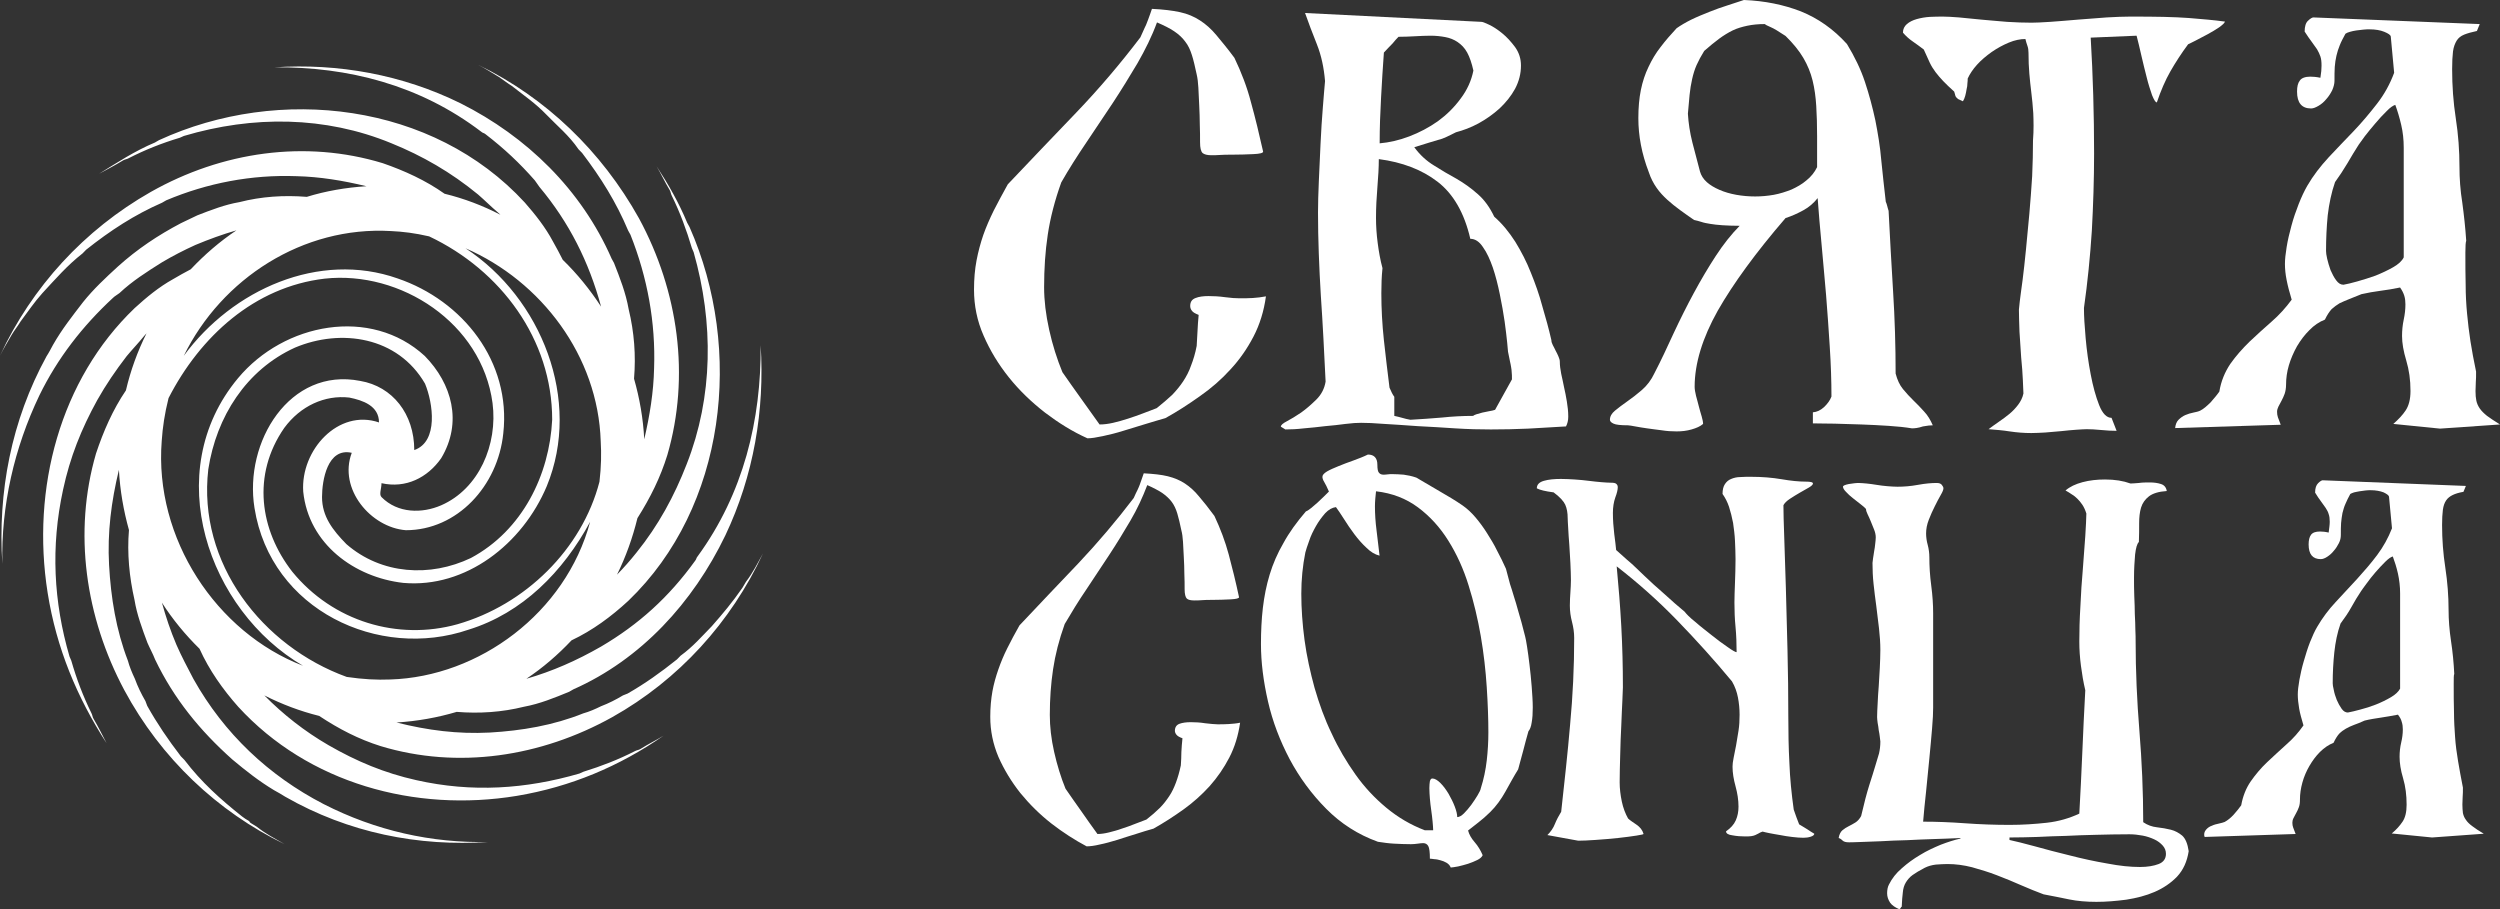
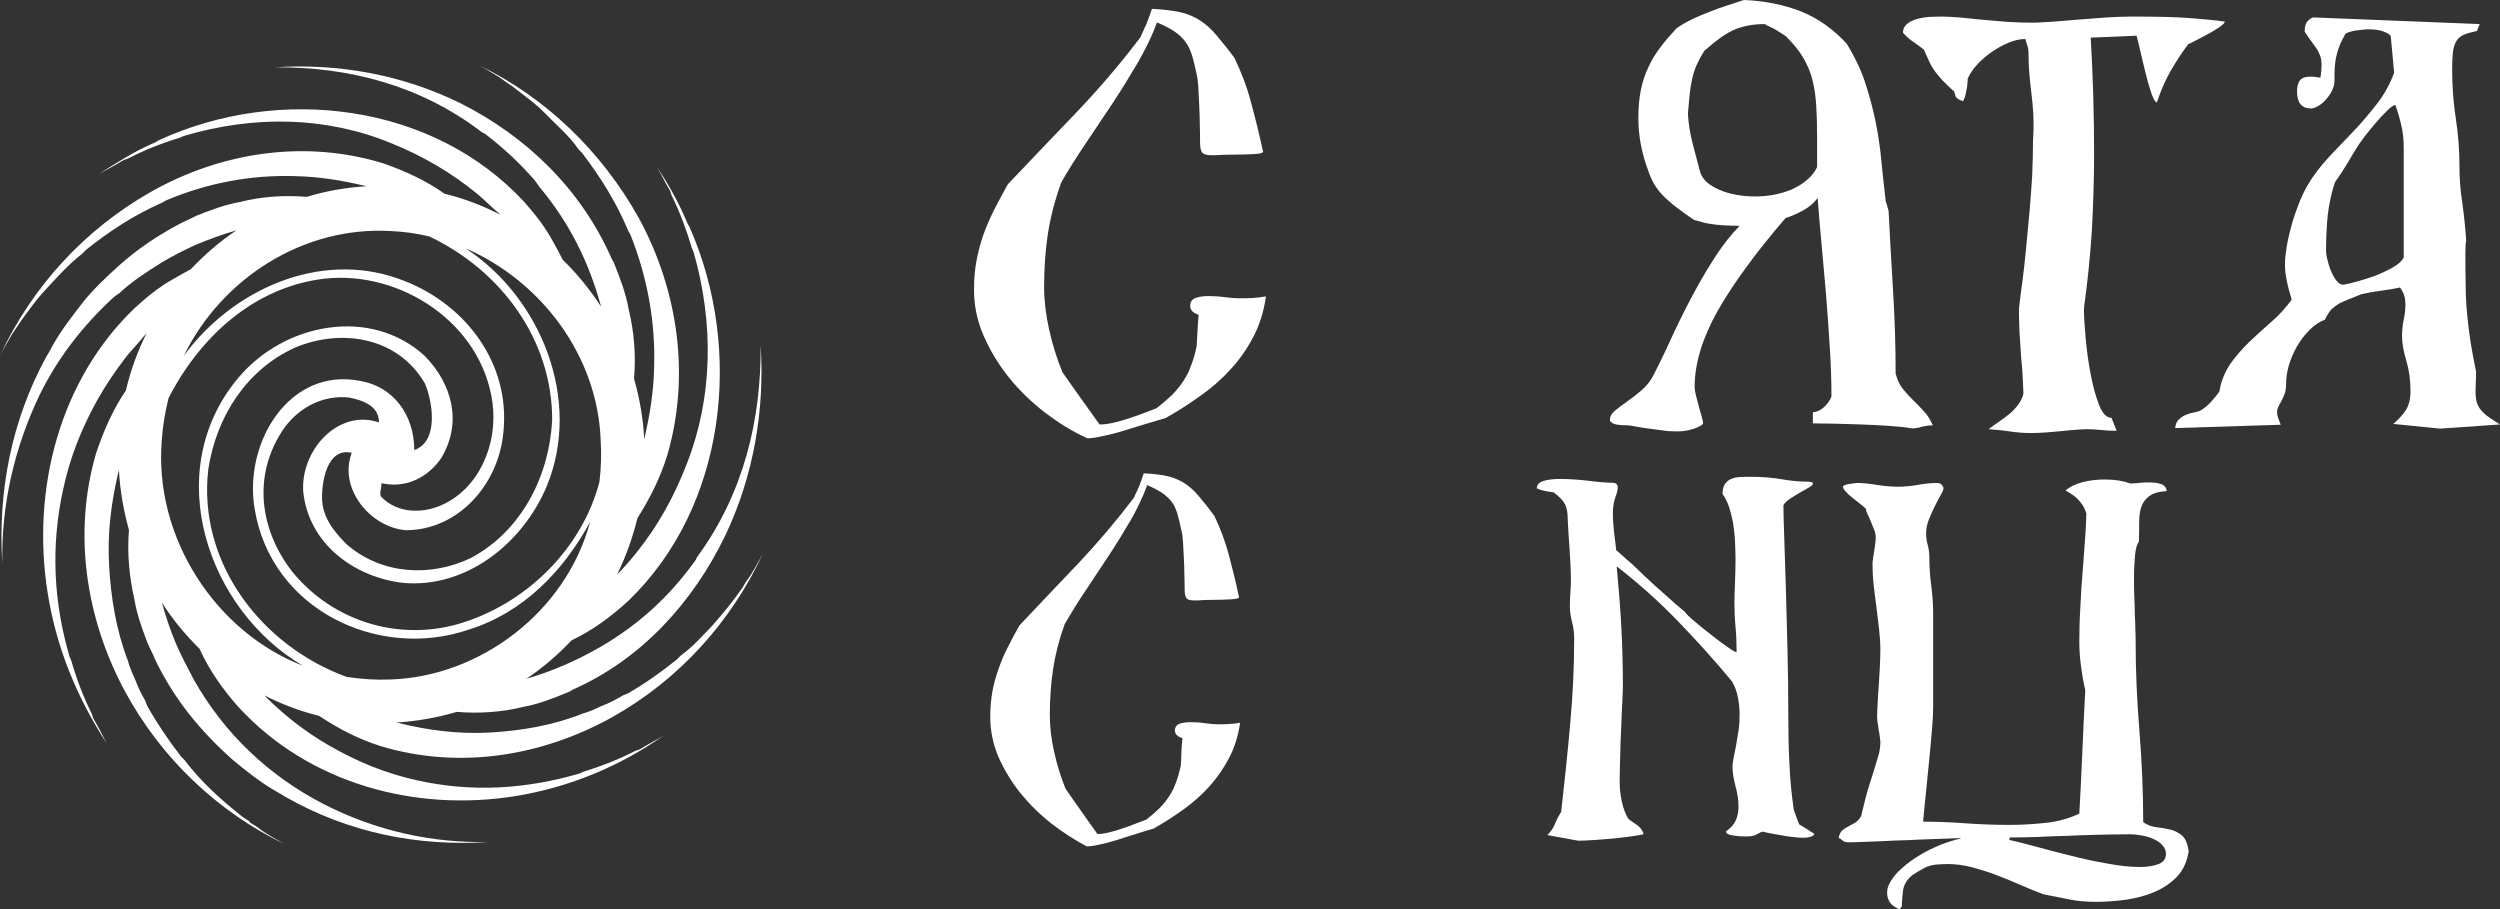
<svg xmlns="http://www.w3.org/2000/svg" width="132" height="48" viewBox="0 0 132 48" fill="none">
  <rect x="0" y="0" width="132" height="48" fill="#333333" stroke="none" />
  <path d="M20.096 39.394C24.171 40.63 28.559 39.964 32.323 37.867C35.841 35.897 38.602 32.844 40.286 29.221C40.002 29.733 39.756 30.236 39.387 30.719C39.321 30.815 39.264 30.941 39.198 31.038C38.669 31.801 38.167 32.4 37.581 33.066C37.051 33.607 36.588 34.148 35.936 34.621C35.869 34.689 35.813 34.747 35.746 34.815C34.877 35.51 34.063 36.09 33.136 36.621C33.042 36.65 32.985 36.689 32.891 36.718C32.522 36.94 32.144 37.133 31.737 37.288C31.425 37.442 31.113 37.578 30.801 37.664C29.212 38.302 27.538 38.582 25.855 38.679C24.171 38.766 22.583 38.563 20.937 38.148C22.034 38.08 23.103 37.887 24.115 37.587C25.306 37.684 26.498 37.606 27.661 37.317C28.503 37.162 29.278 36.843 30.053 36.525C30.12 36.496 30.205 36.428 30.271 36.399C33.846 34.815 36.588 31.82 38.3 28.265C39.794 25.116 40.38 21.657 40.163 18.228C40.191 22.169 39.264 26.043 36.834 29.376C36.768 29.444 36.768 29.531 36.711 29.598C35.312 31.54 33.723 32.97 31.737 34.139C30.441 34.882 29.165 35.443 27.793 35.839C28.663 35.259 29.458 34.573 30.177 33.81C31.283 33.288 32.276 32.554 33.174 31.724C38.338 26.768 39.274 18.47 36.408 11.988C36.38 11.92 36.314 11.833 36.285 11.765C35.85 10.713 35.293 9.737 34.668 8.78C34.914 9.196 35.103 9.611 35.349 10.017C35.416 10.114 35.416 10.239 35.472 10.336C35.907 11.225 36.248 12.142 36.531 13.099C36.56 13.166 36.598 13.253 36.626 13.321C37.685 17.04 37.657 20.943 36.257 24.507C35.605 26.188 34.763 27.744 33.609 29.173C33.278 29.589 32.938 29.975 32.578 30.342C33.042 29.405 33.401 28.4 33.657 27.357C34.347 26.265 34.867 25.212 35.236 24.024C36.446 19.861 35.822 15.378 33.742 11.534C31.756 7.969 28.805 5.148 25.259 3.429C25.628 3.622 25.978 3.844 26.346 4.066C26.592 4.231 26.782 4.385 27.027 4.54C27.68 5.052 28.276 5.457 28.834 6.037C29.42 6.646 30.044 7.148 30.545 7.882C30.611 7.95 30.668 8.008 30.734 8.075C31.727 9.379 32.541 10.684 33.165 12.171C33.193 12.239 33.259 12.326 33.288 12.393C34.186 14.654 34.621 17.03 34.536 19.445C34.508 20.711 34.309 21.928 34.016 23.194C33.959 22.092 33.77 21.02 33.477 19.996C33.581 18.759 33.486 17.533 33.193 16.325C33.042 15.465 32.73 14.673 32.418 13.881C32.389 13.813 32.323 13.726 32.295 13.659C30.697 10.007 27.803 7.206 24.323 5.457C21.249 3.941 17.854 3.332 14.497 3.554C18.355 3.525 22.148 4.472 25.41 6.955C25.477 7.022 25.562 7.022 25.628 7.08C26.621 7.843 27.434 8.607 28.238 9.524C28.332 9.65 28.389 9.746 28.484 9.872C30.053 11.746 31.103 13.842 31.737 16.19C31.151 15.291 30.479 14.461 29.713 13.717C29.552 13.398 29.382 13.079 29.202 12.761C28.796 11.997 28.266 11.331 27.708 10.693C22.866 5.428 14.743 4.482 8.398 7.399C8.331 7.428 8.246 7.496 8.18 7.525C7.121 7.969 6.194 8.578 5.23 9.177C5.636 8.954 6.071 8.732 6.478 8.481C6.572 8.413 6.695 8.413 6.79 8.355C7.66 7.911 8.53 7.563 9.495 7.273C9.561 7.245 9.646 7.206 9.712 7.177C13.353 6.095 17.173 6.124 20.663 7.563C22.308 8.23 23.803 9.09 25.24 10.268C25.609 10.587 25.921 10.906 26.299 11.225C26.337 11.263 26.375 11.302 26.422 11.34C25.495 10.857 24.502 10.481 23.472 10.229C22.479 9.524 21.353 9.012 20.209 8.616C16.114 7.37 11.726 8.008 7.963 10.133C4.445 12.133 1.683 15.156 0 18.779C0.189 18.402 0.407 18.045 0.624 17.668C0.775 17.417 0.936 17.224 1.088 16.972C1.494 16.431 1.806 15.958 2.241 15.475C2.922 14.741 3.546 14.016 4.36 13.379C4.426 13.311 4.482 13.253 4.549 13.185C5.825 12.171 7.102 11.34 8.558 10.703C8.625 10.674 8.71 10.606 8.776 10.577C10.951 9.66 13.287 9.215 15.651 9.302C16.89 9.331 18.11 9.534 19.349 9.833C18.261 9.901 17.202 10.085 16.199 10.394C14.989 10.297 13.807 10.374 12.634 10.674C11.887 10.8 11.14 11.089 10.421 11.369C10.138 11.495 9.835 11.659 9.551 11.785C8.341 12.422 7.253 13.147 6.223 14.074C5.57 14.673 4.946 15.253 4.388 15.948C3.802 16.712 3.272 17.378 2.799 18.209C2.676 18.431 2.582 18.624 2.459 18.808C0.596 22.208 -0.123 25.985 0.123 29.772C0.057 26.691 0.747 23.667 2.08 20.875C3.045 18.904 4.35 17.224 5.967 15.726C6.062 15.63 6.185 15.572 6.308 15.475C6.989 14.837 7.736 14.364 8.549 13.852C9.135 13.504 9.703 13.214 10.317 12.934C11.036 12.635 11.745 12.374 12.483 12.162C11.603 12.751 10.8 13.446 10.071 14.219C9.759 14.383 9.447 14.557 9.135 14.741C8.388 15.156 7.736 15.697 7.111 16.267C3.168 20.044 1.645 25.792 2.515 31.298C2.979 34.225 4.066 36.824 5.627 39.239C5.409 38.824 5.192 38.379 4.946 37.964C4.88 37.867 4.88 37.742 4.823 37.645C4.388 36.757 4.047 35.868 3.764 34.882C3.735 34.815 3.698 34.728 3.669 34.66C2.828 31.772 2.676 28.874 3.329 25.86C3.698 24.14 4.293 22.652 5.135 21.126C5.598 20.305 6.1 19.571 6.686 18.808C6.998 18.431 7.31 18.112 7.622 17.726C7.66 17.687 7.698 17.639 7.736 17.6C7.263 18.547 6.894 19.561 6.648 20.614C5.958 21.629 5.457 22.778 5.069 23.947C3.858 28.111 4.511 32.593 6.563 36.438C8.492 40.031 11.48 42.852 15.027 44.572C14.526 44.282 14.034 44.031 13.561 43.654C13.466 43.586 13.344 43.528 13.249 43.461C13.183 43.432 13.183 43.364 13.126 43.335C13.003 43.267 12.909 43.209 12.786 43.113C11.632 42.195 10.639 41.306 9.74 40.128C9.674 40.06 9.618 40.002 9.551 39.935C8.87 39.046 8.303 38.215 7.773 37.268C7.745 37.172 7.707 37.114 7.679 37.017C7.461 36.641 7.272 36.254 7.121 35.839C6.97 35.52 6.837 35.201 6.752 34.882C6.128 33.26 5.854 31.55 5.759 29.83C5.665 28.111 5.873 26.488 6.279 24.807C6.336 25.898 6.525 26.961 6.809 27.985C6.705 29.212 6.828 30.468 7.102 31.675C7.225 32.438 7.509 33.202 7.783 33.936C7.906 34.225 8.067 34.506 8.19 34.824C9.182 36.892 10.554 38.573 12.265 40.099C12.984 40.698 13.665 41.239 14.469 41.722C14.686 41.847 14.876 41.944 15.065 42.07C18.393 43.973 22.091 44.707 25.798 44.456C22.781 44.523 19.831 43.857 17.088 42.456C14.195 40.959 11.83 38.737 10.213 35.848C9.901 35.249 9.589 34.67 9.315 34.042C9.003 33.308 8.757 32.574 8.549 31.82C9.116 32.709 9.788 33.52 10.535 34.255C11.046 35.385 11.764 36.399 12.578 37.317C16.275 41.355 21.911 42.91 27.292 42.021C30.12 41.548 32.701 40.466 35.037 38.843C34.631 39.094 34.224 39.287 33.827 39.539C33.732 39.606 33.609 39.606 33.515 39.664C32.645 40.109 31.746 40.456 30.81 40.746C30.744 40.775 30.659 40.814 30.593 40.843C27.765 41.664 24.928 41.857 21.977 41.191C20.294 40.814 18.838 40.205 17.344 39.345C16.076 38.611 14.951 37.722 13.958 36.718C14.876 37.181 15.84 37.549 16.852 37.8C17.902 38.495 18.932 39.027 20.096 39.394ZM20.606 35.877C19.887 35.906 19.169 35.868 18.308 35.742C13.854 34.129 10.421 29.743 10.998 24.778C11.424 22.005 13.003 19.523 15.575 18.354C18.006 17.33 21.003 17.774 22.441 20.257C22.866 21.281 23.16 23.319 21.873 23.764C21.873 21.86 20.729 20.402 19.017 20.112C15.301 19.378 12.871 23.329 13.438 26.826C14.299 32.226 20.011 34.863 24.729 33.25C27.585 32.371 29.732 30.188 31.16 27.55C29.864 32.371 25.287 35.733 20.606 35.877ZM31.718 23.3C31.756 23.957 31.746 24.623 31.652 25.435C30.725 29.009 27.727 31.936 24.152 32.96C21.003 33.839 17.58 32.815 15.433 30.188C13.722 27.995 13.287 25.077 15.008 22.595C15.868 21.426 17.154 20.846 18.441 20.991C19.159 21.136 20.011 21.426 20.011 22.305C17.864 21.571 15.868 23.764 16.01 25.956C16.294 28.729 18.724 30.487 21.297 30.777C24.587 31.067 27.585 28.729 28.871 25.666C30.734 21.136 28.588 15.736 24.578 13.108C28.578 14.847 31.576 18.798 31.718 23.3ZM20.644 12.2C21.278 12.229 21.902 12.306 22.658 12.48C26.441 14.268 29.155 17.919 29.155 22.16C29.013 25.077 27.585 28.004 24.862 29.463C22.715 30.487 20.143 30.342 18.289 28.729C17.571 27.995 17.003 27.27 17.003 26.246C17.003 25.367 17.287 23.619 18.573 23.908C17.854 25.811 19.576 27.85 21.429 27.995C24.143 27.995 26.29 25.657 26.573 22.884C26.999 19.088 24.427 15.871 20.994 14.702C16.852 13.243 12.275 15.282 9.703 18.788C11.707 14.702 16.001 11.93 20.644 12.2ZM8.539 23.28C8.587 22.566 8.691 21.851 8.899 21.02C10.563 17.774 13.429 15.147 17.145 14.712C21.145 14.277 25.439 17.05 26.006 21.281C26.29 23.474 25.287 25.811 23.292 26.681C22.29 27.116 21.003 27.116 20.143 26.246C20.001 26.101 20.143 25.811 20.143 25.512C21.429 25.802 22.573 25.222 23.292 24.198C24.436 22.295 23.859 20.257 22.431 18.798C19.576 16.171 14.998 17.05 12.568 19.967C8.426 24.932 10.998 32.236 16.001 35.153C11.424 33.395 8.133 28.429 8.539 23.28Z" fill="white" />
  <path d="M55.174 21.784C54.461 21.229 53.821 20.615 53.272 19.929C52.721 19.242 52.276 18.511 51.934 17.722C51.592 16.948 51.428 16.13 51.428 15.297C51.428 14.727 51.473 14.216 51.562 13.748C51.651 13.281 51.77 12.842 51.919 12.404C52.068 11.98 52.261 11.542 52.469 11.118C52.692 10.695 52.93 10.227 53.212 9.731C54.416 8.459 55.62 7.203 56.824 5.946C58.028 4.69 59.157 3.36 60.212 1.972C60.302 1.753 60.391 1.593 60.435 1.476C60.495 1.359 60.539 1.256 60.569 1.169C60.599 1.081 60.643 0.993 60.673 0.891C60.703 0.804 60.762 0.657 60.822 0.468C61.416 0.497 61.907 0.555 62.308 0.643C62.709 0.731 63.051 0.877 63.363 1.081C63.661 1.271 63.958 1.534 64.225 1.856C64.493 2.177 64.82 2.571 65.177 3.054C65.548 3.828 65.845 4.602 66.053 5.406C66.276 6.209 66.484 7.071 66.693 8.006C66.693 8.08 66.514 8.123 66.172 8.138C65.831 8.153 65.444 8.167 65.028 8.167C64.79 8.167 64.597 8.167 64.419 8.182C64.24 8.196 64.092 8.196 63.958 8.196C63.735 8.196 63.586 8.153 63.497 8.08C63.408 7.992 63.363 7.817 63.363 7.51C63.363 7.232 63.363 6.911 63.349 6.575C63.349 6.239 63.334 5.903 63.319 5.567C63.304 5.231 63.289 4.924 63.274 4.631C63.259 4.354 63.23 4.12 63.185 3.93C63.096 3.521 63.022 3.185 62.932 2.907C62.843 2.63 62.739 2.396 62.576 2.192C62.427 1.987 62.234 1.812 61.996 1.651C61.758 1.49 61.461 1.344 61.089 1.183C60.822 1.914 60.465 2.63 60.064 3.331C59.648 4.032 59.217 4.734 58.756 5.435C58.295 6.122 57.834 6.823 57.359 7.524C56.883 8.226 56.437 8.927 56.036 9.628C55.694 10.578 55.456 11.498 55.322 12.39C55.189 13.266 55.129 14.201 55.129 15.166C55.129 15.867 55.218 16.612 55.397 17.416C55.575 18.219 55.813 18.964 56.095 19.651C56.422 20.119 56.749 20.586 57.076 21.039C57.403 21.492 57.73 21.959 58.057 22.412C58.28 22.412 58.518 22.383 58.771 22.325C59.023 22.266 59.291 22.193 59.558 22.105C59.826 22.018 60.079 21.93 60.346 21.828C60.599 21.726 60.837 21.638 61.074 21.55C61.387 21.302 61.654 21.068 61.892 20.849C62.115 20.615 62.308 20.381 62.472 20.133C62.635 19.885 62.784 19.607 62.888 19.3C63.007 18.994 63.111 18.657 63.185 18.263C63.2 18 63.215 17.722 63.23 17.459C63.244 17.196 63.259 16.919 63.289 16.627C63.111 16.554 62.992 16.495 62.932 16.407C62.873 16.334 62.843 16.247 62.843 16.159C62.843 15.94 62.932 15.808 63.126 15.735C63.304 15.662 63.542 15.633 63.809 15.633C64.077 15.633 64.374 15.648 64.686 15.692C64.998 15.735 65.251 15.75 65.459 15.75C65.682 15.75 65.905 15.75 66.143 15.735C66.38 15.721 66.603 15.692 66.841 15.648C66.737 16.422 66.514 17.138 66.187 17.766C65.86 18.395 65.459 18.979 64.969 19.505C64.493 20.031 63.958 20.498 63.349 20.922C62.754 21.346 62.145 21.74 61.535 22.076C61.208 22.164 60.852 22.281 60.45 22.398C60.064 22.515 59.677 22.631 59.306 22.748C58.934 22.865 58.578 22.953 58.236 23.026C57.894 23.099 57.626 23.143 57.418 23.143C56.63 22.792 55.887 22.325 55.174 21.784Z" fill="white" />
-   <path d="M67.629 22.529C67.629 22.442 67.733 22.354 67.956 22.237C68.179 22.12 68.417 21.974 68.699 21.784C68.967 21.594 69.234 21.36 69.502 21.097C69.769 20.834 69.933 20.513 69.992 20.148C69.918 18.628 69.844 17.109 69.74 15.604C69.65 14.099 69.591 12.638 69.591 11.221C69.591 10.768 69.606 10.213 69.635 9.555C69.665 8.898 69.695 8.24 69.725 7.583C69.754 6.911 69.799 6.282 69.844 5.698C69.888 5.099 69.933 4.631 69.962 4.281C69.903 3.58 69.769 2.937 69.531 2.338C69.294 1.739 69.085 1.198 68.907 0.687L78.226 1.154C78.271 1.154 78.404 1.198 78.613 1.3C78.835 1.403 79.058 1.549 79.311 1.753C79.564 1.958 79.787 2.206 79.995 2.484C80.203 2.776 80.307 3.097 80.307 3.463C80.307 3.886 80.203 4.295 79.995 4.69C79.787 5.07 79.504 5.42 79.177 5.727C78.835 6.034 78.464 6.297 78.063 6.516C77.661 6.735 77.26 6.881 76.874 6.984C76.666 7.086 76.502 7.174 76.368 7.232C76.235 7.291 76.101 7.349 75.967 7.378C75.833 7.422 75.67 7.466 75.477 7.524C75.283 7.583 75.016 7.67 74.674 7.773C74.971 8.182 75.328 8.503 75.714 8.737C76.101 8.985 76.502 9.219 76.903 9.438C77.305 9.672 77.676 9.935 78.018 10.242C78.375 10.549 78.657 10.943 78.895 11.44C79.326 11.82 79.683 12.258 80.01 12.77C80.322 13.281 80.604 13.821 80.827 14.391C81.065 14.976 81.273 15.56 81.436 16.174C81.615 16.773 81.778 17.372 81.912 17.956C81.912 18.044 81.942 18.131 81.987 18.219C82.031 18.307 82.091 18.409 82.135 18.511C82.195 18.614 82.239 18.716 82.284 18.818C82.328 18.921 82.358 19.008 82.358 19.096C82.358 19.3 82.388 19.505 82.432 19.739C82.477 19.958 82.536 20.192 82.581 20.44C82.64 20.688 82.685 20.937 82.73 21.2C82.774 21.463 82.804 21.726 82.804 22.003C82.804 22.208 82.759 22.369 82.685 22.515C82.031 22.558 81.362 22.588 80.693 22.631C80.025 22.661 79.371 22.675 78.717 22.675C78.137 22.675 77.513 22.661 76.829 22.617C76.145 22.573 75.477 22.529 74.852 22.5C74.213 22.456 73.634 22.412 73.099 22.383C72.563 22.339 72.147 22.325 71.865 22.325C71.657 22.325 71.389 22.339 71.047 22.383C70.706 22.427 70.349 22.471 69.977 22.5C69.606 22.544 69.219 22.588 68.848 22.617C68.476 22.661 68.149 22.675 67.867 22.675L67.629 22.529ZM76.13 22.047C76.68 21.989 77.23 21.959 77.78 21.959C77.81 21.93 77.87 21.901 77.959 21.872C78.048 21.843 78.167 21.813 78.271 21.784C78.39 21.755 78.509 21.74 78.627 21.711C78.746 21.696 78.85 21.667 78.94 21.638C79.088 21.375 79.237 21.097 79.385 20.834C79.534 20.571 79.683 20.294 79.831 20.031C79.831 19.87 79.831 19.739 79.817 19.651C79.817 19.563 79.802 19.476 79.787 19.388C79.772 19.3 79.757 19.198 79.727 19.081C79.698 18.964 79.668 18.789 79.623 18.57C79.623 18.555 79.608 18.395 79.579 18.088C79.549 17.781 79.504 17.416 79.445 16.977C79.385 16.539 79.296 16.071 79.192 15.546C79.088 15.034 78.969 14.567 78.821 14.128C78.672 13.704 78.509 13.339 78.3 13.047C78.107 12.755 77.884 12.609 77.632 12.609C77.32 11.25 76.74 10.242 75.908 9.599C75.075 8.956 74.035 8.562 72.801 8.401C72.801 8.839 72.772 9.336 72.727 9.877C72.682 10.417 72.653 10.958 72.653 11.498C72.653 11.937 72.682 12.375 72.742 12.828C72.801 13.281 72.876 13.719 72.995 14.158C72.95 14.596 72.935 15.034 72.935 15.487C72.935 16.291 72.98 17.123 73.069 17.956C73.158 18.789 73.262 19.622 73.366 20.469C73.455 20.674 73.529 20.834 73.619 20.951V21.959C73.752 21.989 73.886 22.018 74.035 22.062C74.169 22.105 74.317 22.135 74.466 22.164C75.031 22.135 75.581 22.091 76.13 22.047ZM74.406 7.203C74.942 6.998 75.447 6.735 75.922 6.399C76.383 6.063 76.784 5.669 77.126 5.201C77.468 4.748 77.691 4.252 77.795 3.726C77.706 3.331 77.602 3.024 77.468 2.776C77.334 2.528 77.156 2.352 76.963 2.221C76.77 2.089 76.547 2.002 76.309 1.958C76.071 1.914 75.818 1.885 75.536 1.885C75.269 1.885 75.001 1.899 74.719 1.914C74.436 1.929 74.139 1.943 73.842 1.943C73.752 2.031 73.648 2.148 73.529 2.294C73.396 2.425 73.247 2.586 73.069 2.776C73.009 3.565 72.965 4.369 72.92 5.157C72.876 5.946 72.846 6.75 72.846 7.568C73.351 7.524 73.871 7.407 74.406 7.203Z" fill="white" />
  <path d="M107.357 5.976C107.328 5.581 107.298 5.216 107.253 4.88C107.209 4.544 107.179 4.208 107.149 3.886C107.12 3.55 107.105 3.185 107.105 2.791C107.105 2.659 107.09 2.528 107.045 2.411C107.001 2.294 106.971 2.177 106.941 2.06C106.674 2.06 106.376 2.119 106.064 2.25C105.752 2.381 105.455 2.542 105.158 2.747C104.875 2.951 104.608 3.17 104.385 3.419C104.162 3.667 103.998 3.916 103.894 4.149C103.894 4.222 103.894 4.295 103.879 4.398C103.879 4.5 103.865 4.602 103.835 4.719C103.82 4.836 103.79 4.953 103.761 5.07C103.731 5.187 103.686 5.274 103.642 5.347C103.538 5.304 103.448 5.26 103.389 5.231C103.329 5.187 103.3 5.143 103.27 5.114C103.255 5.07 103.225 5.026 103.225 4.982C103.211 4.938 103.196 4.88 103.181 4.836C102.943 4.617 102.75 4.442 102.601 4.281C102.453 4.12 102.319 3.974 102.2 3.813C102.081 3.653 101.977 3.492 101.888 3.302C101.799 3.112 101.695 2.878 101.576 2.615C101.382 2.469 101.189 2.323 100.996 2.192C100.803 2.06 100.624 1.899 100.476 1.724C100.476 1.534 100.55 1.388 100.684 1.271C100.818 1.154 100.996 1.067 101.204 1.008C101.412 0.95 101.65 0.906 101.903 0.891C102.155 0.877 102.393 0.877 102.616 0.877C102.794 0.877 103.062 0.891 103.434 0.92C103.79 0.95 104.192 0.994 104.623 1.037C105.054 1.081 105.499 1.11 105.975 1.154C106.436 1.183 106.867 1.198 107.268 1.198C107.476 1.198 107.803 1.183 108.249 1.154C108.695 1.125 109.171 1.081 109.706 1.037C110.226 0.994 110.731 0.964 111.237 0.92C111.742 0.891 112.128 0.877 112.426 0.877C113.124 0.877 113.733 0.877 114.239 0.891C114.744 0.906 115.19 0.92 115.562 0.95C115.933 0.979 116.275 1.008 116.572 1.037C116.87 1.067 117.182 1.096 117.479 1.14C117.449 1.227 117.345 1.315 117.167 1.446C116.988 1.563 116.78 1.695 116.557 1.812C116.334 1.929 116.112 2.045 115.918 2.148C115.725 2.25 115.591 2.308 115.532 2.338C115.175 2.82 114.863 3.302 114.596 3.769C114.328 4.237 114.09 4.792 113.882 5.406C113.808 5.406 113.733 5.274 113.629 5.026C113.54 4.763 113.436 4.456 113.347 4.091C113.258 3.726 113.154 3.346 113.065 2.937C112.975 2.528 112.886 2.177 112.812 1.885L110.389 1.987C110.449 2.995 110.493 4.018 110.523 5.026C110.553 6.049 110.568 7.071 110.568 8.109C110.568 9.468 110.523 10.826 110.449 12.185C110.36 13.544 110.226 14.903 110.033 16.261C110.033 16.671 110.062 17.196 110.122 17.854C110.181 18.511 110.27 19.154 110.389 19.768C110.508 20.396 110.657 20.937 110.835 21.39C111.014 21.843 111.237 22.062 111.489 22.062L111.757 22.748C111.504 22.748 111.237 22.734 110.939 22.704C110.642 22.675 110.389 22.661 110.181 22.661C110.062 22.661 109.869 22.675 109.631 22.69C109.394 22.704 109.126 22.734 108.844 22.763C108.561 22.792 108.279 22.807 107.996 22.836C107.714 22.851 107.461 22.865 107.253 22.865C106.867 22.865 106.495 22.836 106.109 22.778C105.737 22.719 105.366 22.69 104.994 22.661C105.172 22.529 105.351 22.398 105.544 22.266C105.737 22.135 105.916 22.003 106.094 21.857C106.272 21.711 106.421 21.55 106.555 21.375C106.688 21.2 106.793 20.995 106.837 20.776C106.837 20.659 106.822 20.425 106.807 20.075C106.793 19.724 106.763 19.33 106.718 18.877C106.688 18.438 106.659 17.985 106.629 17.518C106.614 17.065 106.599 16.671 106.599 16.349C106.599 16.334 106.614 16.188 106.644 15.911C106.674 15.633 106.733 15.253 106.793 14.786C106.852 14.318 106.911 13.792 106.971 13.179C107.03 12.579 107.09 11.937 107.149 11.294C107.209 10.636 107.253 9.979 107.298 9.307C107.328 8.635 107.342 8.007 107.342 7.422C107.387 6.852 107.372 6.385 107.357 5.976Z" fill="white" />
  <path d="M115.027 22.164C115.131 22.062 115.249 21.974 115.383 21.916C115.517 21.857 115.666 21.813 115.814 21.784C115.963 21.755 116.082 21.726 116.171 21.682C116.349 21.594 116.528 21.433 116.721 21.244C116.899 21.039 117.063 20.849 117.182 20.674C117.271 20.119 117.479 19.636 117.761 19.213C118.059 18.789 118.4 18.409 118.772 18.044C119.158 17.679 119.545 17.328 119.946 16.977C120.347 16.627 120.689 16.247 121.001 15.823C120.882 15.429 120.793 15.092 120.734 14.786C120.674 14.493 120.645 14.201 120.645 13.938C120.645 13.705 120.674 13.412 120.734 13.047C120.793 12.682 120.882 12.302 120.987 11.922C121.091 11.528 121.224 11.148 121.373 10.768C121.522 10.388 121.67 10.081 121.819 9.818C122.131 9.278 122.517 8.781 122.948 8.313C123.394 7.846 123.825 7.378 124.271 6.925C124.717 6.458 125.118 5.976 125.505 5.479C125.891 4.982 126.189 4.442 126.411 3.843L126.233 1.929C126.218 1.841 126.099 1.768 125.891 1.68C125.683 1.593 125.416 1.549 125.104 1.549C125.014 1.549 124.925 1.549 124.791 1.563C124.673 1.578 124.539 1.593 124.42 1.607C124.301 1.622 124.182 1.651 124.078 1.68C123.974 1.709 123.9 1.739 123.84 1.782C123.721 2.002 123.617 2.192 123.543 2.381C123.469 2.557 123.409 2.747 123.365 2.937C123.32 3.127 123.29 3.331 123.275 3.536C123.261 3.74 123.261 3.989 123.261 4.266C123.261 4.427 123.216 4.588 123.142 4.763C123.052 4.938 122.963 5.084 122.83 5.231C122.711 5.377 122.577 5.494 122.428 5.581C122.28 5.669 122.146 5.727 122.027 5.727C121.536 5.727 121.284 5.435 121.284 4.836C121.284 4.573 121.328 4.383 121.432 4.252C121.522 4.12 121.715 4.047 121.982 4.047C122.131 4.047 122.309 4.062 122.517 4.106C122.562 3.843 122.577 3.638 122.577 3.463C122.577 3.273 122.562 3.112 122.517 2.981C122.473 2.849 122.413 2.732 122.339 2.601C122.25 2.484 122.161 2.352 122.057 2.206C121.953 2.06 121.819 1.885 121.685 1.666C121.685 1.403 121.745 1.198 121.863 1.096C121.982 0.979 122.086 0.92 122.146 0.92L130.93 1.271L130.781 1.636C130.514 1.695 130.291 1.753 130.112 1.826C129.934 1.899 129.8 2.002 129.711 2.148C129.622 2.294 129.548 2.484 129.518 2.718C129.488 2.966 129.473 3.273 129.473 3.653C129.473 4.529 129.533 5.391 129.666 6.253C129.8 7.115 129.86 7.963 129.86 8.81C129.86 9.409 129.904 10.052 130.008 10.695C130.097 11.352 130.172 12.024 130.216 12.711C130.187 12.784 130.172 12.989 130.172 13.339C130.172 13.953 130.172 14.523 130.187 15.049C130.187 15.575 130.216 16.071 130.261 16.554C130.306 17.036 130.365 17.532 130.439 18.015C130.514 18.511 130.618 19.037 130.737 19.622C130.737 19.841 130.737 20.031 130.722 20.192C130.722 20.367 130.707 20.513 130.707 20.645C130.707 20.849 130.722 21.024 130.751 21.156C130.781 21.302 130.841 21.433 130.93 21.565C131.019 21.696 131.153 21.828 131.316 21.959C131.495 22.091 131.717 22.237 132 22.412L128.834 22.631L126.367 22.383C126.634 22.149 126.857 21.916 127.021 21.667C127.184 21.419 127.274 21.083 127.274 20.645C127.274 20.06 127.199 19.534 127.051 19.037C126.902 18.541 126.828 18.117 126.828 17.737C126.828 17.445 126.857 17.153 126.917 16.875C126.976 16.597 127.006 16.334 127.006 16.071C127.006 15.911 126.991 15.765 126.947 15.618C126.902 15.472 126.828 15.326 126.724 15.18C126.367 15.253 126.025 15.312 125.683 15.355C125.341 15.399 125.014 15.458 124.687 15.531C124.435 15.633 124.227 15.721 124.033 15.794C123.855 15.867 123.677 15.94 123.528 16.013C123.379 16.101 123.246 16.203 123.112 16.32C122.993 16.451 122.874 16.627 122.755 16.875C122.458 16.992 122.176 17.182 121.938 17.43C121.685 17.679 121.477 17.956 121.284 18.278C121.105 18.599 120.957 18.935 120.853 19.286C120.749 19.636 120.704 19.987 120.704 20.308C120.704 20.498 120.674 20.659 120.63 20.791C120.585 20.922 120.526 21.039 120.466 21.156C120.407 21.273 120.347 21.375 120.303 21.463C120.258 21.55 120.229 21.653 120.229 21.74C120.229 21.843 120.243 21.945 120.273 22.032C120.303 22.12 120.362 22.252 120.422 22.427L114.848 22.602C114.863 22.427 114.922 22.266 115.027 22.164ZM124.464 14.859C124.777 14.771 125.104 14.669 125.431 14.552C125.757 14.421 126.07 14.274 126.352 14.114C126.634 13.953 126.828 13.778 126.917 13.588V7.802C126.917 7.364 126.872 6.969 126.783 6.589C126.694 6.209 126.59 5.859 126.471 5.537C126.367 5.567 126.203 5.669 126.01 5.873C125.817 6.063 125.609 6.282 125.416 6.516C125.222 6.75 125.029 6.969 124.866 7.188C124.702 7.407 124.598 7.568 124.539 7.641C124.346 7.933 124.152 8.269 123.944 8.62C123.736 8.971 123.513 9.307 123.29 9.614C123.097 10.169 122.978 10.753 122.904 11.367C122.844 11.98 122.815 12.609 122.815 13.252C122.815 13.339 122.83 13.471 122.874 13.661C122.919 13.851 122.978 14.055 123.052 14.26C123.142 14.464 123.231 14.64 123.35 14.8C123.469 14.961 123.588 15.034 123.736 15.034C123.915 15.005 124.152 14.946 124.464 14.859Z" fill="white" />
  <path d="M100.951 22.617C100.595 22.558 100.193 22.515 99.718 22.485C99.242 22.456 98.767 22.427 98.276 22.412C97.786 22.398 97.325 22.383 96.864 22.369C96.403 22.369 96.017 22.354 95.72 22.354V21.77C95.928 21.755 96.121 21.667 96.314 21.492C96.493 21.317 96.626 21.141 96.701 20.937C96.701 20.104 96.671 19.227 96.612 18.321C96.552 17.401 96.493 16.495 96.418 15.589C96.344 14.683 96.255 13.792 96.18 12.916C96.091 12.039 96.032 11.221 95.972 10.461C95.764 10.724 95.512 10.943 95.214 11.104C94.917 11.265 94.605 11.411 94.278 11.513C92.703 13.339 91.513 14.976 90.696 16.407C89.894 17.839 89.477 19.183 89.477 20.425C89.477 20.557 89.507 20.718 89.552 20.907C89.596 21.083 89.656 21.273 89.7 21.463C89.745 21.653 89.804 21.828 89.849 21.989C89.894 22.149 89.923 22.281 89.923 22.383C89.775 22.515 89.567 22.602 89.314 22.675C89.061 22.748 88.808 22.778 88.526 22.778C88.273 22.778 88.006 22.763 87.738 22.719C87.471 22.69 87.203 22.646 86.966 22.617C86.728 22.588 86.52 22.544 86.341 22.515C86.163 22.485 86.029 22.456 85.955 22.456C85.568 22.456 85.316 22.427 85.197 22.369C85.063 22.31 85.004 22.237 85.004 22.164C85.004 21.989 85.093 21.828 85.271 21.682C85.45 21.536 85.658 21.375 85.91 21.2C86.163 21.024 86.43 20.82 86.698 20.586C86.966 20.352 87.188 20.06 87.352 19.709C87.694 19.052 88.021 18.351 88.363 17.605C88.704 16.875 89.061 16.159 89.433 15.472C89.804 14.786 90.191 14.128 90.592 13.515C90.993 12.901 91.409 12.375 91.855 11.922C91.499 11.922 91.201 11.908 90.949 11.893C90.696 11.878 90.473 11.849 90.295 11.82C90.116 11.791 89.953 11.761 89.834 11.717C89.7 11.674 89.581 11.645 89.448 11.615C89.195 11.44 88.942 11.265 88.704 11.089C88.467 10.914 88.244 10.739 88.036 10.549C87.828 10.359 87.634 10.154 87.471 9.92C87.307 9.687 87.159 9.409 87.055 9.088C86.683 8.123 86.505 7.174 86.505 6.239C86.505 5.683 86.549 5.187 86.638 4.748C86.728 4.31 86.862 3.901 87.04 3.536C87.218 3.156 87.426 2.805 87.679 2.484C87.932 2.148 88.214 1.826 88.526 1.49C88.734 1.344 89.002 1.183 89.299 1.037C89.596 0.891 89.923 0.76 90.25 0.628C90.577 0.497 90.904 0.38 91.231 0.278C91.558 0.175 91.841 0.073 92.078 0C93.178 0.044 94.174 0.248 95.081 0.599C95.987 0.964 96.805 1.534 97.518 2.323C97.919 2.981 98.246 3.653 98.469 4.325C98.692 4.997 98.871 5.669 99.019 6.356C99.153 7.042 99.272 7.744 99.331 8.459C99.406 9.175 99.48 9.906 99.569 10.651C99.599 10.724 99.629 10.797 99.644 10.87C99.658 10.943 99.688 11.031 99.718 11.133C99.792 12.565 99.867 13.982 99.956 15.399C100.045 16.817 100.089 18.263 100.089 19.724C100.179 20.06 100.297 20.323 100.476 20.542C100.654 20.761 100.833 20.951 101.026 21.141C101.219 21.331 101.412 21.521 101.591 21.726C101.784 21.93 101.932 22.179 102.051 22.456C101.932 22.456 101.769 22.471 101.531 22.515C101.278 22.602 101.085 22.617 100.951 22.617ZM95.943 7.188C95.943 6.604 95.928 6.078 95.898 5.596C95.868 5.114 95.809 4.675 95.705 4.252C95.601 3.828 95.437 3.433 95.214 3.054C94.991 2.674 94.679 2.294 94.278 1.899C93.921 1.666 93.669 1.505 93.49 1.432C93.312 1.359 93.208 1.3 93.178 1.271C92.836 1.271 92.539 1.3 92.257 1.359C91.989 1.417 91.722 1.49 91.484 1.607C91.246 1.724 91.008 1.87 90.77 2.045C90.533 2.221 90.265 2.44 89.983 2.688C89.819 2.951 89.685 3.2 89.581 3.433C89.477 3.667 89.403 3.916 89.344 4.179C89.284 4.442 89.24 4.719 89.21 5.011C89.18 5.304 89.15 5.64 89.121 6.005C89.15 6.487 89.225 6.998 89.358 7.524C89.492 8.05 89.626 8.562 89.76 9.058C89.819 9.263 89.938 9.453 90.116 9.614C90.295 9.774 90.518 9.906 90.785 10.023C91.053 10.14 91.35 10.227 91.677 10.286C92.004 10.344 92.331 10.373 92.673 10.373C93 10.373 93.327 10.344 93.654 10.286C93.981 10.227 94.293 10.125 94.59 10.008C94.873 9.877 95.14 9.731 95.378 9.526C95.616 9.336 95.809 9.102 95.943 8.825V7.188Z" fill="white" />
  <path d="M55.516 43.483C54.901 43.002 54.358 42.464 53.872 41.869C53.401 41.274 53.015 40.637 52.714 39.958C52.429 39.278 52.286 38.584 52.286 37.848C52.286 37.352 52.328 36.913 52.4 36.503C52.471 36.106 52.586 35.71 52.714 35.342C52.843 34.973 53 34.591 53.186 34.223C53.372 33.855 53.586 33.444 53.829 33.02C54.873 31.915 55.902 30.825 56.945 29.735C57.974 28.644 58.946 27.497 59.861 26.294C59.947 26.11 60.004 25.968 60.061 25.869C60.104 25.77 60.147 25.685 60.176 25.6C60.204 25.529 60.233 25.444 60.261 25.359C60.29 25.274 60.333 25.161 60.39 24.991C60.905 25.02 61.319 25.062 61.662 25.147C62.005 25.232 62.305 25.359 62.563 25.529C62.82 25.699 63.077 25.926 63.306 26.209C63.549 26.492 63.821 26.832 64.121 27.242C64.435 27.908 64.692 28.588 64.878 29.281C65.064 29.975 65.25 30.726 65.421 31.533C65.421 31.589 65.278 31.632 64.978 31.646C64.678 31.66 64.349 31.674 63.992 31.674C63.792 31.674 63.62 31.674 63.463 31.689C63.32 31.703 63.177 31.703 63.063 31.703C62.877 31.703 62.734 31.674 62.663 31.604C62.591 31.533 62.548 31.363 62.548 31.108C62.548 30.867 62.548 30.598 62.534 30.301C62.534 30.003 62.52 29.72 62.505 29.423C62.491 29.126 62.477 28.857 62.463 28.616C62.448 28.375 62.42 28.163 62.377 28.007C62.305 27.653 62.234 27.356 62.162 27.115C62.091 26.874 61.991 26.662 61.862 26.492C61.734 26.322 61.562 26.166 61.362 26.025C61.162 25.897 60.905 25.756 60.576 25.614C60.333 26.251 60.047 26.874 59.69 27.483C59.332 28.092 58.961 28.701 58.56 29.31C58.16 29.919 57.76 30.513 57.36 31.122C56.945 31.731 56.574 32.34 56.216 32.949C55.916 33.784 55.716 34.577 55.602 35.342C55.487 36.106 55.43 36.913 55.43 37.749C55.43 38.358 55.502 39.009 55.659 39.703C55.816 40.397 56.016 41.048 56.259 41.642C56.545 42.053 56.817 42.45 57.102 42.846C57.374 43.242 57.66 43.639 57.946 44.035C58.132 44.035 58.332 44.007 58.56 43.95C58.775 43.894 59.004 43.837 59.232 43.752C59.461 43.681 59.69 43.596 59.904 43.511C60.118 43.426 60.333 43.342 60.533 43.271C60.805 43.058 61.033 42.86 61.233 42.662C61.434 42.464 61.591 42.251 61.734 42.039C61.877 41.827 61.991 41.586 62.091 41.317C62.191 41.048 62.277 40.75 62.348 40.411C62.363 40.184 62.377 39.943 62.377 39.703C62.391 39.462 62.405 39.235 62.434 38.98C62.277 38.924 62.177 38.867 62.12 38.797C62.062 38.726 62.034 38.655 62.034 38.584C62.034 38.4 62.12 38.273 62.277 38.216C62.434 38.159 62.634 38.131 62.877 38.131C63.12 38.131 63.363 38.145 63.635 38.188C63.906 38.216 64.121 38.244 64.292 38.244C64.478 38.244 64.678 38.244 64.878 38.23C65.078 38.216 65.278 38.202 65.478 38.159C65.379 38.839 65.193 39.448 64.907 40C64.621 40.552 64.278 41.048 63.863 41.515C63.449 41.968 62.992 42.379 62.477 42.747C61.962 43.115 61.434 43.455 60.905 43.752C60.619 43.837 60.304 43.922 59.975 44.035C59.633 44.135 59.304 44.248 58.989 44.347C58.66 44.446 58.36 44.531 58.075 44.588C57.789 44.658 57.546 44.687 57.374 44.687C56.76 44.361 56.116 43.95 55.516 43.483Z" fill="white" />
-   <path d="M76.37 45.55C76.27 45.494 76.17 45.451 76.056 45.423C75.956 45.395 75.841 45.366 75.741 45.366C75.641 45.352 75.555 45.338 75.498 45.338C75.498 44.998 75.47 44.772 75.412 44.673C75.355 44.573 75.27 44.517 75.141 44.517C75.055 44.517 74.969 44.531 74.855 44.545C74.755 44.559 74.626 44.573 74.498 44.573C74.183 44.573 73.897 44.559 73.612 44.545C73.326 44.531 73.04 44.489 72.754 44.446C71.696 44.064 70.796 43.483 70.024 42.704C69.252 41.926 68.609 41.048 68.094 40.085C67.58 39.108 67.194 38.103 66.951 37.041C66.708 35.979 66.579 34.973 66.579 34.011C66.579 33.345 66.608 32.708 66.679 32.099C66.751 31.49 66.865 30.91 67.037 30.343C67.208 29.777 67.451 29.211 67.766 28.673C68.066 28.12 68.466 27.568 68.952 27.002C69.038 26.974 69.123 26.903 69.238 26.818C69.338 26.733 69.452 26.634 69.567 26.535C69.681 26.435 69.781 26.322 69.895 26.223C69.995 26.124 70.095 26.025 70.167 25.954C70.067 25.727 69.995 25.572 69.924 25.458C69.852 25.345 69.824 25.246 69.824 25.175C69.824 25.076 69.909 24.991 70.067 24.892C70.238 24.793 70.438 24.708 70.681 24.609C70.924 24.51 71.182 24.411 71.468 24.311C71.739 24.212 71.996 24.113 72.225 24C72.554 24 72.725 24.184 72.725 24.538C72.725 24.765 72.754 24.906 72.811 24.963C72.868 25.034 72.954 25.062 73.04 25.062C73.097 25.062 73.168 25.062 73.254 25.048C73.34 25.034 73.426 25.034 73.526 25.034C73.712 25.034 73.912 25.048 74.112 25.062C74.312 25.09 74.541 25.133 74.784 25.218C75.184 25.458 75.598 25.699 76.013 25.94C76.427 26.18 76.842 26.421 77.228 26.69C77.471 26.86 77.7 27.073 77.914 27.327C78.128 27.582 78.328 27.851 78.514 28.149C78.7 28.446 78.886 28.743 79.043 29.069C79.215 29.395 79.372 29.706 79.515 30.032C79.6 30.372 79.672 30.641 79.729 30.839C79.801 31.037 79.858 31.25 79.929 31.476C80.001 31.703 80.087 31.972 80.172 32.297C80.272 32.609 80.387 33.048 80.53 33.614C80.558 33.713 80.587 33.883 80.63 34.152C80.672 34.421 80.715 34.733 80.758 35.101C80.801 35.469 80.844 35.851 80.873 36.248C80.901 36.644 80.93 37.012 80.93 37.352C80.93 37.664 80.915 37.919 80.873 38.145C80.844 38.372 80.773 38.527 80.701 38.612C80.601 38.952 80.515 39.292 80.43 39.618C80.344 39.958 80.244 40.283 80.158 40.623C79.929 40.991 79.715 41.388 79.486 41.798C79.257 42.209 79 42.563 78.686 42.874C78.471 43.087 78.257 43.271 78.057 43.426C77.857 43.582 77.671 43.724 77.514 43.851C77.571 44.064 77.685 44.262 77.857 44.46C78.028 44.658 78.171 44.885 78.285 45.154C78.243 45.253 78.143 45.338 78 45.409C77.857 45.48 77.685 45.55 77.514 45.607C77.342 45.664 77.156 45.706 76.985 45.749C76.813 45.777 76.67 45.805 76.599 45.805C76.556 45.692 76.47 45.607 76.37 45.55ZM75.67 43.809C75.67 43.71 75.656 43.554 75.641 43.384C75.627 43.2 75.598 43.002 75.57 42.789C75.541 42.577 75.513 42.365 75.498 42.166C75.484 41.968 75.47 41.784 75.47 41.614C75.47 41.458 75.484 41.345 75.498 41.246C75.527 41.147 75.57 41.104 75.627 41.104C75.755 41.104 75.898 41.189 76.056 41.345C76.213 41.501 76.356 41.699 76.484 41.911C76.613 42.138 76.728 42.365 76.813 42.591C76.899 42.818 76.942 43.002 76.942 43.143C77.042 43.143 77.171 43.073 77.299 42.945C77.428 42.818 77.556 42.662 77.685 42.492C77.814 42.322 77.914 42.152 78.014 41.996C78.114 41.827 78.171 41.713 78.185 41.628C78.343 41.133 78.443 40.651 78.5 40.156C78.557 39.66 78.586 39.165 78.586 38.669C78.586 37.961 78.557 37.154 78.5 36.276C78.443 35.398 78.343 34.506 78.185 33.586C78.028 32.68 77.814 31.773 77.542 30.91C77.271 30.032 76.913 29.253 76.47 28.545C76.027 27.837 75.498 27.257 74.869 26.789C74.24 26.322 73.511 26.039 72.654 25.94C72.625 26.209 72.597 26.478 72.597 26.733C72.597 27.143 72.625 27.568 72.682 28.007C72.74 28.446 72.782 28.885 72.84 29.338C72.597 29.281 72.368 29.14 72.154 28.927C71.925 28.715 71.71 28.474 71.51 28.205C71.31 27.936 71.124 27.667 70.967 27.412C70.796 27.143 70.653 26.931 70.538 26.775C70.338 26.803 70.153 26.903 69.967 27.101C69.795 27.299 69.624 27.526 69.481 27.78C69.338 28.035 69.209 28.29 69.123 28.559C69.023 28.814 68.966 29.026 68.923 29.168C68.78 29.876 68.709 30.598 68.709 31.349C68.709 32.127 68.766 32.949 68.88 33.798C68.995 34.648 69.18 35.483 69.409 36.319C69.652 37.154 69.938 37.961 70.31 38.726C70.667 39.504 71.096 40.227 71.568 40.892C72.039 41.557 72.582 42.138 73.197 42.648C73.812 43.157 74.483 43.554 75.227 43.837H75.67V43.809Z" fill="white" />
  <path d="M81.702 44.092C81.873 43.922 82.016 43.724 82.102 43.497C82.188 43.285 82.302 43.073 82.431 42.86C82.602 41.303 82.774 39.773 82.902 38.258C83.045 36.743 83.117 35.214 83.117 33.685C83.117 33.388 83.074 33.119 83.002 32.835C82.931 32.566 82.888 32.283 82.888 31.972C82.888 31.731 82.902 31.504 82.917 31.278C82.931 31.051 82.945 30.839 82.945 30.641C82.945 30.372 82.931 30.074 82.917 29.735C82.902 29.395 82.874 29.083 82.859 28.758C82.831 28.446 82.817 28.163 82.802 27.908C82.788 27.653 82.774 27.469 82.774 27.356C82.774 27.073 82.731 26.846 82.645 26.648C82.559 26.464 82.359 26.237 82.03 25.997C81.587 25.94 81.301 25.869 81.144 25.784C81.144 25.586 81.273 25.458 81.516 25.388C81.759 25.317 82.059 25.288 82.416 25.288C82.659 25.288 82.902 25.303 83.145 25.317C83.403 25.331 83.645 25.359 83.888 25.388C84.132 25.416 84.346 25.444 84.546 25.458C84.746 25.473 84.918 25.487 85.046 25.487C85.189 25.487 85.289 25.501 85.332 25.543C85.389 25.586 85.418 25.642 85.418 25.727C85.418 25.855 85.375 26.039 85.289 26.265C85.204 26.506 85.161 26.775 85.161 27.087C85.161 27.455 85.189 27.837 85.232 28.191C85.275 28.559 85.318 28.828 85.332 29.041C85.561 29.239 85.747 29.409 85.918 29.565C86.09 29.706 86.247 29.848 86.39 29.989C86.533 30.131 86.676 30.258 86.819 30.4C86.962 30.542 87.133 30.683 87.319 30.867C87.519 31.037 87.748 31.25 88.005 31.476C88.262 31.717 88.577 31.986 88.948 32.297C89.034 32.411 89.206 32.595 89.492 32.821C89.763 33.062 90.063 33.288 90.364 33.529C90.664 33.77 90.95 33.982 91.221 34.166C91.478 34.35 91.636 34.435 91.693 34.435C91.693 33.996 91.678 33.543 91.636 33.104C91.593 32.666 91.578 32.241 91.578 31.816C91.578 31.519 91.593 31.165 91.607 30.768C91.621 30.372 91.636 29.961 91.636 29.536C91.636 29.211 91.621 28.885 91.607 28.559C91.593 28.234 91.55 27.922 91.507 27.611C91.45 27.313 91.378 27.03 91.293 26.761C91.207 26.506 91.092 26.28 90.95 26.081C90.95 25.855 90.992 25.685 91.078 25.558C91.164 25.43 91.264 25.345 91.407 25.288C91.535 25.232 91.707 25.189 91.879 25.189C92.064 25.175 92.25 25.175 92.45 25.175C93.036 25.175 93.565 25.218 94.066 25.303C94.566 25.388 94.98 25.43 95.338 25.43C95.595 25.43 95.724 25.458 95.724 25.529C95.724 25.586 95.652 25.657 95.509 25.742C95.366 25.827 95.209 25.912 95.037 26.011C94.866 26.11 94.68 26.223 94.509 26.336C94.337 26.45 94.223 26.563 94.165 26.676C94.165 27.044 94.18 27.611 94.208 28.375C94.237 29.154 94.266 30.046 94.294 31.051C94.323 32.071 94.351 33.161 94.38 34.336C94.409 35.511 94.423 36.687 94.423 37.834C94.423 38.655 94.437 39.476 94.48 40.283C94.509 41.09 94.594 41.926 94.709 42.747C94.809 43.03 94.894 43.285 94.995 43.526C95.195 43.639 95.338 43.738 95.438 43.795C95.538 43.865 95.652 43.936 95.795 44.021C95.795 44.078 95.738 44.135 95.609 44.177C95.481 44.219 95.352 44.234 95.223 44.234C95.052 44.234 94.852 44.219 94.623 44.191C94.409 44.163 94.194 44.135 93.994 44.092C93.794 44.064 93.608 44.021 93.437 43.993C93.265 43.965 93.136 43.922 93.065 43.908C92.965 43.936 92.893 43.979 92.85 44.007C92.793 44.035 92.736 44.064 92.679 44.092C92.622 44.12 92.55 44.135 92.465 44.149C92.379 44.163 92.264 44.163 92.136 44.163C91.921 44.163 91.707 44.149 91.478 44.106C91.25 44.078 91.135 44.007 91.135 43.894C91.378 43.724 91.55 43.54 91.65 43.313C91.75 43.087 91.793 42.846 91.793 42.591C91.793 42.237 91.736 41.883 91.636 41.515C91.535 41.147 91.478 40.807 91.478 40.481C91.478 40.368 91.493 40.212 91.535 40.014C91.578 39.816 91.621 39.603 91.664 39.363C91.707 39.122 91.75 38.867 91.793 38.584C91.836 38.315 91.85 38.032 91.85 37.734C91.85 37.437 91.821 37.126 91.764 36.828C91.707 36.531 91.607 36.248 91.45 35.979C90.535 34.874 89.563 33.798 88.548 32.75C87.533 31.703 86.461 30.754 85.361 29.904C85.461 30.952 85.547 32.014 85.604 33.062C85.661 34.11 85.689 35.186 85.689 36.29C85.689 36.389 85.675 36.616 85.661 36.998C85.647 37.366 85.618 37.805 85.604 38.301C85.575 38.797 85.561 39.32 85.547 39.858C85.532 40.397 85.518 40.878 85.518 41.303C85.518 41.642 85.561 41.982 85.632 42.322C85.704 42.662 85.818 42.959 85.961 43.214C86.061 43.313 86.218 43.412 86.404 43.54C86.59 43.667 86.719 43.823 86.776 44.021C86.804 44.05 86.676 44.078 86.404 44.12C86.133 44.163 85.804 44.205 85.418 44.248C85.032 44.29 84.646 44.319 84.26 44.347C83.86 44.375 83.56 44.389 83.331 44.389L81.702 44.092Z" fill="white" />
  <path d="M99.797 47.66C99.697 47.504 99.64 47.349 99.64 47.165C99.64 46.995 99.668 46.825 99.74 46.697C99.897 46.386 100.112 46.103 100.412 45.848C100.712 45.579 101.026 45.352 101.384 45.14C101.727 44.927 102.098 44.758 102.47 44.602C102.842 44.46 103.185 44.347 103.513 44.276V44.248C102.956 44.276 102.47 44.29 102.056 44.304C101.641 44.319 101.184 44.333 100.698 44.361C100.197 44.375 99.74 44.389 99.297 44.418C98.854 44.432 98.482 44.446 98.168 44.46C97.853 44.474 97.667 44.474 97.625 44.474C97.467 44.474 97.353 44.446 97.281 44.375C97.21 44.304 97.139 44.262 97.081 44.248C97.11 44.064 97.181 43.922 97.281 43.837C97.382 43.752 97.496 43.681 97.61 43.625C97.725 43.568 97.853 43.497 97.968 43.426C98.082 43.356 98.182 43.242 98.268 43.087C98.425 42.407 98.568 41.869 98.697 41.458C98.825 41.048 98.94 40.708 99.011 40.453C99.097 40.184 99.154 39.972 99.211 39.788C99.254 39.603 99.283 39.391 99.283 39.15C99.283 39.108 99.268 39.023 99.254 38.91C99.24 38.797 99.225 38.683 99.197 38.556C99.183 38.428 99.168 38.301 99.14 38.173C99.125 38.046 99.111 37.947 99.111 37.862C99.111 37.664 99.125 37.423 99.14 37.14C99.154 36.857 99.168 36.545 99.197 36.234C99.211 35.908 99.24 35.582 99.254 35.257C99.268 34.931 99.283 34.62 99.283 34.322C99.283 33.954 99.254 33.557 99.211 33.175C99.168 32.779 99.111 32.397 99.068 32C99.011 31.604 98.968 31.221 98.925 30.839C98.882 30.457 98.868 30.074 98.868 29.72C98.868 29.678 98.882 29.593 98.897 29.48C98.911 29.366 98.94 29.239 98.954 29.111C98.982 28.984 98.997 28.843 99.011 28.715C99.025 28.588 99.04 28.474 99.04 28.375C99.04 28.248 99.011 28.106 98.954 27.965C98.897 27.823 98.84 27.681 98.782 27.54C98.725 27.398 98.668 27.271 98.611 27.157C98.554 27.044 98.525 26.945 98.525 26.874C98.482 26.818 98.382 26.733 98.254 26.634C98.125 26.535 97.982 26.421 97.839 26.308C97.696 26.195 97.567 26.081 97.467 25.968C97.367 25.869 97.31 25.77 97.31 25.699C97.31 25.642 97.41 25.6 97.61 25.558C97.81 25.529 97.982 25.501 98.125 25.501C98.239 25.501 98.382 25.515 98.554 25.529C98.725 25.543 98.897 25.572 99.082 25.6C99.268 25.628 99.454 25.657 99.654 25.671C99.84 25.685 100.026 25.699 100.183 25.699C100.526 25.699 100.883 25.671 101.269 25.6C101.655 25.529 101.984 25.501 102.256 25.501C102.384 25.501 102.47 25.529 102.527 25.6C102.584 25.671 102.613 25.727 102.613 25.784C102.613 25.855 102.57 25.968 102.47 26.138C102.37 26.308 102.27 26.506 102.156 26.733C102.041 26.959 101.941 27.186 101.841 27.441C101.741 27.696 101.698 27.936 101.698 28.163C101.698 28.361 101.727 28.573 101.784 28.772C101.841 28.984 101.87 29.211 101.87 29.437C101.87 29.89 101.898 30.386 101.97 30.924C102.041 31.462 102.07 31.943 102.07 32.368V37.366C102.07 37.621 102.056 37.989 102.013 38.471C101.97 38.952 101.927 39.476 101.87 40.042C101.813 40.609 101.755 41.189 101.698 41.784C101.627 42.379 101.584 42.917 101.541 43.384C102.241 43.384 102.97 43.412 103.756 43.469C104.543 43.526 105.329 43.554 106.115 43.554C106.787 43.554 107.444 43.511 108.073 43.441C108.702 43.37 109.274 43.2 109.788 42.959C109.845 41.897 109.903 40.821 109.946 39.731C109.988 38.655 110.046 37.55 110.103 36.446C110.003 36.021 109.931 35.596 109.874 35.157C109.817 34.719 109.788 34.294 109.788 33.869C109.788 33.303 109.803 32.694 109.845 32.014C109.874 31.334 109.917 30.683 109.974 30.046C110.017 29.409 110.06 28.828 110.103 28.304C110.131 27.78 110.16 27.384 110.16 27.115C110.103 26.931 110.031 26.775 109.946 26.648C109.86 26.52 109.774 26.421 109.688 26.336C109.603 26.251 109.502 26.166 109.402 26.11C109.302 26.039 109.188 25.968 109.059 25.897C109.288 25.699 109.588 25.558 109.96 25.458C110.331 25.359 110.732 25.317 111.146 25.317C111.661 25.317 112.104 25.388 112.49 25.529C112.59 25.529 112.747 25.515 112.933 25.501C113.119 25.473 113.319 25.473 113.519 25.473C113.733 25.473 113.933 25.501 114.105 25.558C114.276 25.614 114.377 25.742 114.405 25.926C113.976 25.954 113.662 26.053 113.462 26.209C113.262 26.365 113.119 26.563 113.047 26.803C112.976 27.044 112.947 27.313 112.947 27.625C112.947 27.936 112.947 28.262 112.933 28.616C112.833 28.715 112.776 28.927 112.733 29.281C112.704 29.635 112.676 30.032 112.676 30.499C112.676 30.811 112.676 31.136 112.69 31.476C112.704 31.816 112.718 32.127 112.718 32.425C112.733 32.722 112.747 33.005 112.747 33.246C112.761 33.501 112.761 33.699 112.761 33.841C112.761 35.427 112.833 37.012 112.961 38.598C113.09 40.184 113.162 41.798 113.162 43.412C113.39 43.568 113.633 43.653 113.891 43.681C114.148 43.71 114.391 43.752 114.62 43.809C114.848 43.865 115.048 43.979 115.22 44.12C115.391 44.276 115.506 44.545 115.563 44.942C115.477 45.494 115.277 45.933 114.948 46.287C114.62 46.627 114.219 46.896 113.762 47.094C113.305 47.292 112.804 47.419 112.261 47.504C111.718 47.575 111.189 47.618 110.689 47.618C110.16 47.618 109.674 47.575 109.259 47.49C108.831 47.405 108.373 47.306 107.902 47.221C107.53 47.08 107.13 46.924 106.715 46.74C106.301 46.556 105.886 46.386 105.443 46.216C105.014 46.046 104.571 45.919 104.128 45.791C103.685 45.678 103.256 45.621 102.827 45.621C102.642 45.621 102.427 45.635 102.213 45.65C101.984 45.678 101.798 45.734 101.627 45.819C101.355 45.961 101.141 46.089 100.984 46.202C100.826 46.315 100.712 46.457 100.626 46.598C100.54 46.74 100.483 46.924 100.469 47.122C100.44 47.32 100.426 47.575 100.412 47.873C100.383 47.887 100.369 47.901 100.355 47.943C100.34 47.972 100.312 48 100.269 48C100.069 47.915 99.897 47.802 99.797 47.66ZM106.086 44.347C106.415 44.418 106.872 44.531 107.444 44.687C108.016 44.843 108.631 45.012 109.288 45.168C109.946 45.338 110.603 45.48 111.261 45.593C111.918 45.72 112.49 45.777 112.99 45.777C113.39 45.777 113.719 45.72 113.976 45.621C114.234 45.522 114.362 45.338 114.362 45.083C114.362 44.913 114.305 44.772 114.191 44.644C114.076 44.517 113.933 44.404 113.748 44.319C113.562 44.234 113.362 44.163 113.133 44.12C112.904 44.078 112.676 44.05 112.433 44.05C111.804 44.05 111.218 44.064 110.675 44.078C110.131 44.092 109.588 44.106 109.074 44.135C108.559 44.149 108.059 44.163 107.573 44.191C107.087 44.205 106.601 44.219 106.101 44.219V44.347H106.086Z" fill="white" />
-   <path d="M116.478 43.809C116.563 43.71 116.663 43.639 116.792 43.596C116.906 43.54 117.035 43.511 117.164 43.483C117.292 43.455 117.392 43.427 117.464 43.398C117.621 43.313 117.778 43.186 117.936 43.016C118.093 42.846 118.221 42.676 118.336 42.52C118.422 42.039 118.593 41.614 118.836 41.26C119.093 40.892 119.379 40.552 119.708 40.241C120.037 39.929 120.38 39.618 120.723 39.306C121.066 39.009 121.366 38.669 121.623 38.301C121.523 37.961 121.438 37.664 121.395 37.409C121.352 37.154 121.323 36.899 121.323 36.673C121.323 36.474 121.352 36.219 121.409 35.894C121.466 35.582 121.538 35.257 121.638 34.917C121.738 34.577 121.838 34.237 121.966 33.911C122.095 33.586 122.224 33.303 122.352 33.09C122.624 32.623 122.953 32.184 123.324 31.788C123.696 31.377 124.082 30.98 124.453 30.57C124.825 30.159 125.182 29.749 125.511 29.31C125.84 28.871 126.097 28.404 126.297 27.894L126.14 26.223C126.126 26.152 126.026 26.081 125.854 25.997C125.668 25.926 125.44 25.883 125.168 25.883C125.097 25.883 125.011 25.883 124.897 25.897C124.796 25.912 124.682 25.926 124.582 25.94C124.482 25.954 124.382 25.982 124.296 25.997C124.21 26.025 124.139 26.053 124.096 26.081C123.996 26.265 123.91 26.435 123.839 26.605C123.767 26.761 123.724 26.931 123.682 27.087C123.653 27.257 123.624 27.427 123.61 27.611C123.596 27.795 123.596 28.007 123.596 28.248C123.596 28.389 123.567 28.531 123.496 28.673C123.424 28.814 123.339 28.956 123.224 29.083C123.124 29.211 123.01 29.31 122.881 29.395C122.753 29.48 122.638 29.522 122.538 29.522C122.109 29.522 121.895 29.267 121.895 28.743C121.895 28.517 121.938 28.347 122.024 28.234C122.109 28.12 122.267 28.064 122.495 28.064C122.624 28.064 122.781 28.078 122.953 28.12C122.981 27.894 123.01 27.71 123.01 27.554C123.01 27.384 122.995 27.257 122.953 27.143C122.924 27.03 122.867 26.931 122.795 26.818C122.724 26.719 122.638 26.605 122.552 26.478C122.452 26.351 122.352 26.195 122.238 26.011C122.238 25.77 122.295 25.614 122.395 25.515C122.495 25.416 122.581 25.359 122.638 25.359L130.199 25.657L130.071 25.968C129.828 26.011 129.642 26.067 129.499 26.138C129.356 26.209 129.242 26.294 129.156 26.421C129.07 26.549 129.013 26.704 128.984 26.917C128.956 27.129 128.942 27.398 128.942 27.724C128.942 28.488 128.999 29.239 129.113 29.975C129.227 30.726 129.285 31.462 129.285 32.198C129.285 32.722 129.328 33.274 129.413 33.841C129.499 34.407 129.556 34.988 129.585 35.582C129.556 35.639 129.556 35.823 129.556 36.12C129.556 36.658 129.556 37.154 129.571 37.607C129.571 38.06 129.599 38.499 129.628 38.91C129.656 39.334 129.713 39.759 129.785 40.184C129.856 40.609 129.942 41.076 130.042 41.586C130.042 41.77 130.042 41.94 130.028 42.081C130.028 42.223 130.014 42.365 130.014 42.478C130.014 42.648 130.028 42.803 130.042 42.931C130.071 43.058 130.114 43.172 130.199 43.285C130.271 43.398 130.385 43.511 130.542 43.625C130.685 43.738 130.885 43.865 131.143 44.021L128.413 44.219L126.283 44.007C126.526 43.809 126.712 43.596 126.855 43.384C126.998 43.172 127.069 42.874 127.069 42.492C127.069 41.982 127.012 41.529 126.883 41.09C126.755 40.666 126.698 40.283 126.698 39.958C126.698 39.703 126.726 39.448 126.783 39.207C126.84 38.966 126.869 38.74 126.869 38.513C126.869 38.372 126.855 38.244 126.812 38.117C126.783 37.989 126.712 37.862 126.612 37.734C126.297 37.791 126.011 37.848 125.711 37.89C125.425 37.933 125.14 37.975 124.854 38.046C124.639 38.145 124.453 38.216 124.296 38.273C124.139 38.329 123.996 38.4 123.867 38.471C123.739 38.542 123.624 38.627 123.51 38.74C123.41 38.853 123.31 39.009 123.21 39.221C122.953 39.32 122.71 39.49 122.495 39.703C122.281 39.915 122.095 40.17 121.938 40.439C121.781 40.708 121.652 41.005 121.566 41.317C121.48 41.628 121.438 41.926 121.438 42.209C121.438 42.379 121.423 42.506 121.38 42.62C121.337 42.733 121.295 42.832 121.237 42.931C121.18 43.03 121.137 43.115 121.094 43.2C121.052 43.285 121.037 43.37 121.037 43.441C121.037 43.54 121.052 43.625 121.08 43.696C121.109 43.766 121.152 43.88 121.209 44.035L116.406 44.191C116.349 44.05 116.392 43.908 116.478 43.809ZM124.625 37.465C124.897 37.395 125.168 37.31 125.454 37.197C125.74 37.083 125.997 36.956 126.24 36.814C126.483 36.673 126.64 36.517 126.726 36.361V31.334C126.726 30.966 126.683 30.612 126.612 30.287C126.54 29.961 126.44 29.65 126.34 29.381C126.24 29.409 126.111 29.494 125.94 29.664C125.768 29.834 125.597 30.018 125.425 30.216C125.254 30.414 125.097 30.612 124.954 30.811C124.811 31.009 124.711 31.136 124.668 31.207C124.496 31.462 124.325 31.745 124.153 32.057C123.982 32.368 123.782 32.651 123.582 32.92C123.41 33.402 123.31 33.911 123.253 34.435C123.196 34.974 123.167 35.511 123.167 36.078C123.167 36.149 123.181 36.262 123.224 36.432C123.253 36.602 123.31 36.772 123.381 36.956C123.453 37.126 123.539 37.281 123.639 37.423C123.739 37.565 123.853 37.621 123.967 37.621C124.139 37.593 124.353 37.536 124.625 37.465Z" fill="white" />
</svg>